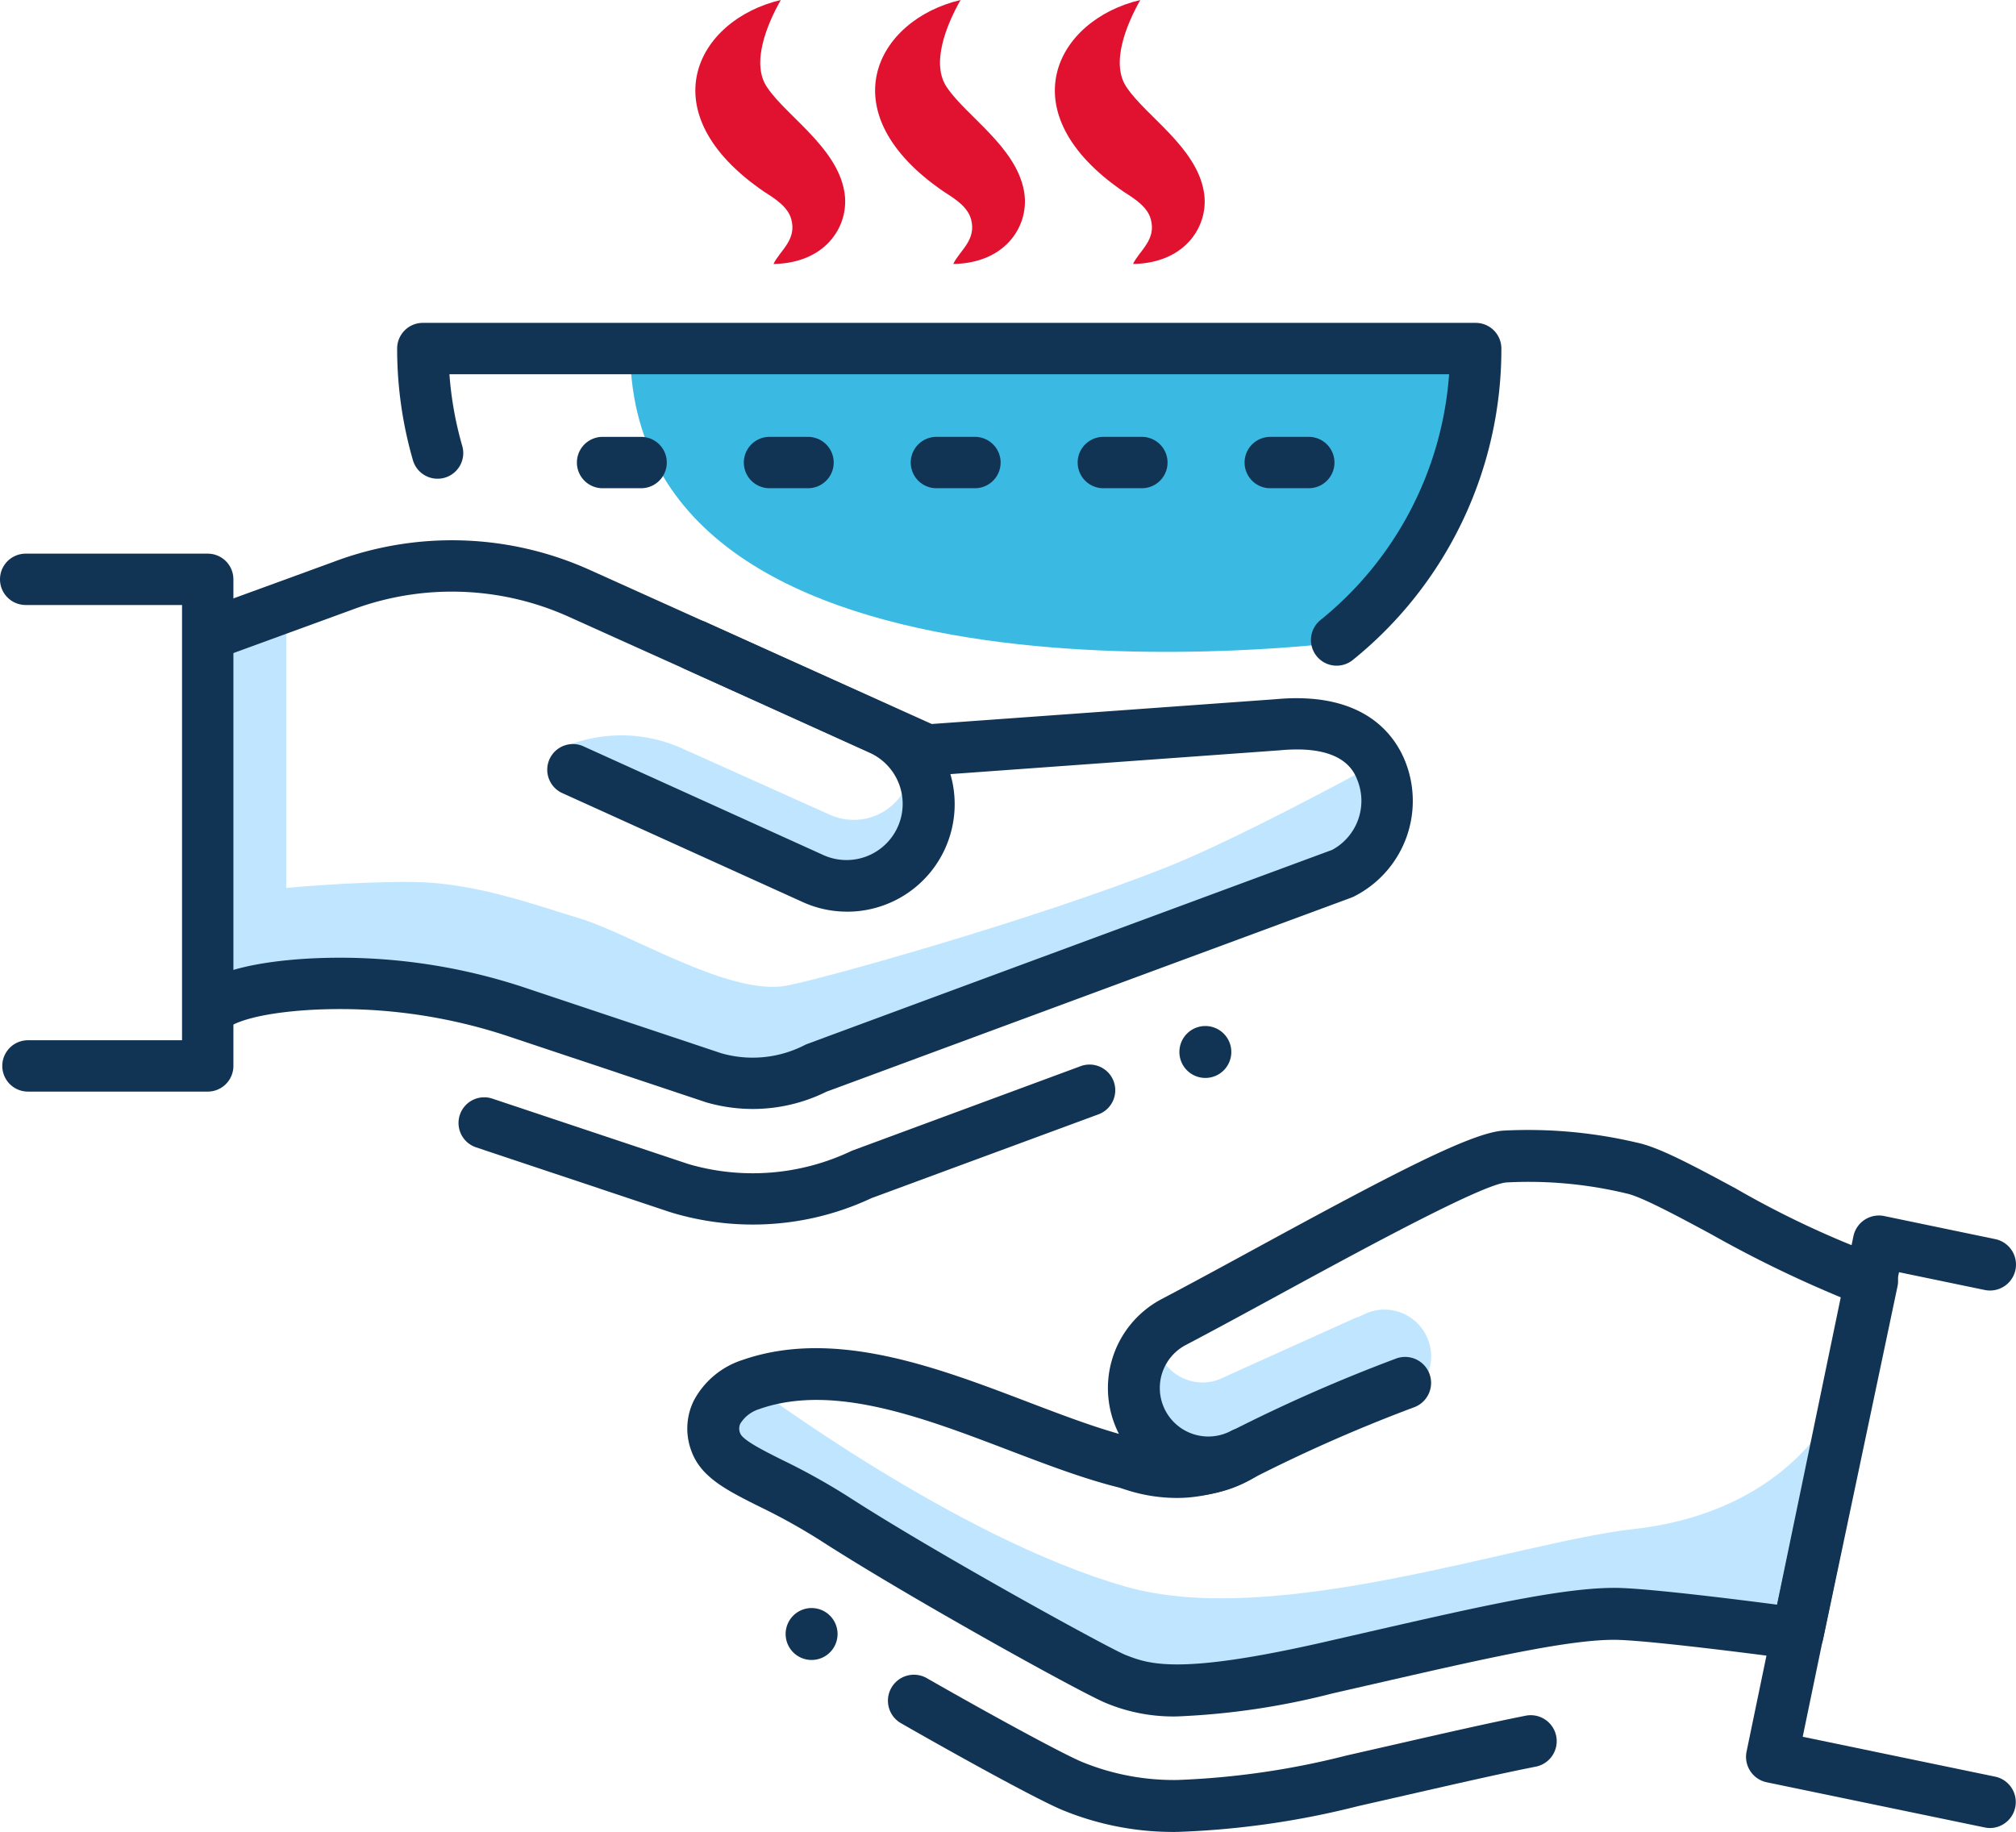
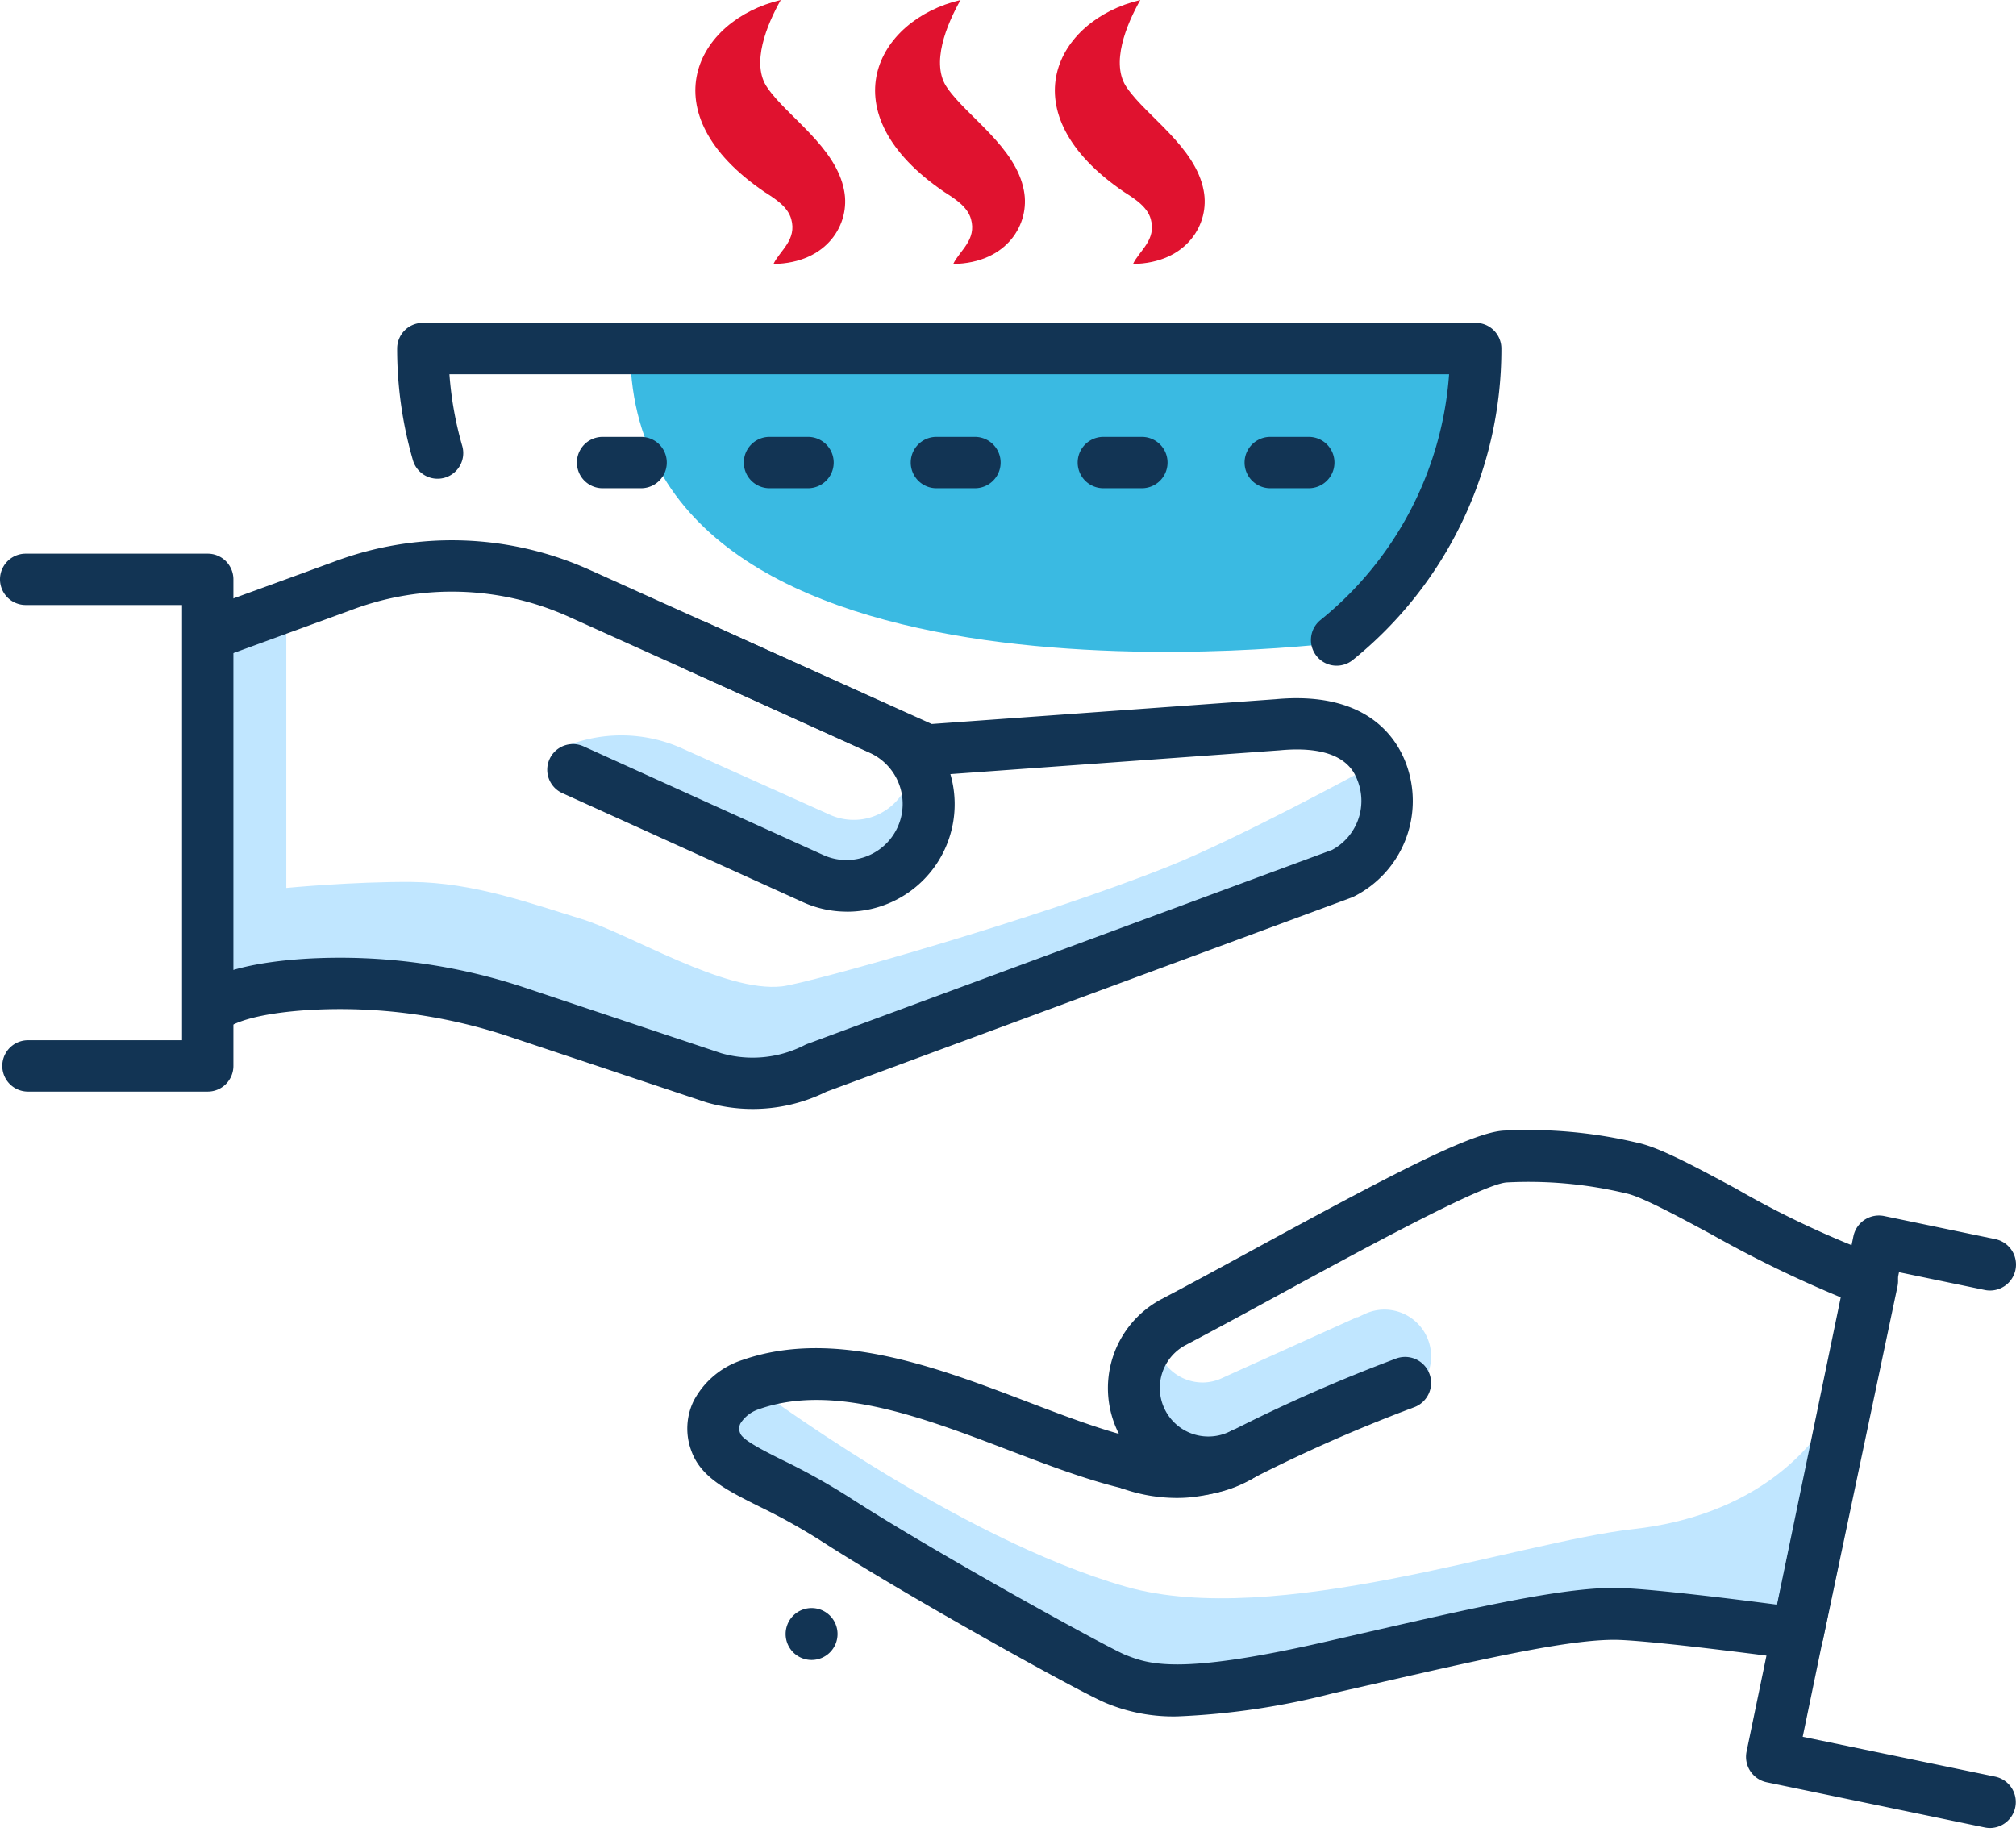
<svg xmlns="http://www.w3.org/2000/svg" width="157.011" height="142.684" viewBox="0 0 157.011 142.684">
  <g id="Group_76" data-name="Group 76" transform="translate(-423.322 -323.285)">
    <g id="color">
      <g id="Group_64" data-name="Group 64">
        <path id="Path_64" data-name="Path 64" d="M484.132,323.285c-1.072,1.892-2.367,4.988-1.031,6.85,1.5,2.2,5.353,4.607,5.968,8.011.488,2.542-1.283,5.635-5.506,5.7.5-1.049,1.84-1.872,1.382-3.5-.27-.956-1.227-1.563-2.078-2.107C473.784,332.061,477.545,324.839,484.132,323.285Z" fill="#e0122f" />
        <path id="Path_65" data-name="Path 65" d="M498.132,323.285c-1.072,1.892-2.367,4.988-1.031,6.85,1.5,2.2,5.353,4.607,5.968,8.011.488,2.542-1.283,5.635-5.506,5.7.5-1.049,1.84-1.872,1.382-3.5-.27-.956-1.227-1.563-2.078-2.107C487.784,332.061,491.545,324.839,498.132,323.285Z" fill="#e0122f" />
        <path id="Path_66" data-name="Path 66" d="M512.132,323.285c-1.072,1.892-2.367,4.988-1.031,6.85,1.5,2.2,5.353,4.607,5.968,8.011.488,2.542-1.283,5.635-5.506,5.7.5-1.049,1.84-1.872,1.382-3.5-.27-.956-1.227-1.563-2.078-2.107C501.784,332.061,505.545,324.839,512.132,323.285Z" fill="#e0122f" />
        <path id="Path_67" data-name="Path 67" d="M563.342,450.521,549.548,449l-33.995,6.381-8.5-2.5-27.98-17.273,2.759-4.491s15.971,12.014,29.221,15.764c11.636,3.293,30.5-3.5,39.5-4.5s15-6,17-12.5S563.342,450.521,563.342,450.521Z" fill="#c0e6ff" />
        <path id="Path_68" data-name="Path 68" d="M529.038,383.548s-9.279,5.035-14.61,7.18c-10.25,4.125-28.2,9.161-30.208,9.384-4.5.5-11.834-4.1-15.667-5.267s-8.333-2.828-13.167-2.867c-4.543-.036-9.766.467-9.766.467V370.812c-.54.22-4.46.9-4.98,1.06l-.587,30.273s12.127-2.653,16.667-2.833c5.5-.22,9.683,1.794,13.416,3.506,7.167,3.285,11.612,5.025,14.792,3.785,1.88-.74,18.284-6.392,27.875-10.375,7.262-3.015,18.125-7.625,18.125-7.625Z" fill="#c0e6ff" />
        <path id="Path_69" data-name="Path 69" d="M494.9,390.216l-1.3-5.129A4.516,4.516,0,0,1,488,386.763l-11.743-5.269a11.55,11.55,0,0,0-8.612-.192l-.907.547,11.034,5.844s12.894,4.45,12.992,4.413S494.9,390.216,494.9,390.216Z" fill="#c0e6ff" />
        <path id="Path_70" data-name="Path 70" d="M532.644,432.245l-13.4,6.066a3.549,3.549,0,0,1-1.481.312,3.715,3.715,0,0,1-2.745-1.216c0-.016,0-.016-.016-.016a3.885,3.885,0,0,1-.576-.9,3.487,3.487,0,0,1-.312-1.217,3.2,3.2,0,0,1-.531-.5,5.544,5.544,0,0,1-.811-1.154,5.641,5.641,0,0,1-.639-2.978,5.47,5.47,0,0,1,.951-2.823,3.31,3.31,0,0,1-.312-.483.682.682,0,0,1-.062-.157l.64-.3.982-.436a4.451,4.451,0,0,0-1.014,1.013,3.585,3.585,0,0,0,.156.889,2.852,2.852,0,0,0,.172.468,3.681,3.681,0,0,0,3.337,2.152,3.585,3.585,0,0,0,1.481-.327l1.2-.546,9.373-4.226v.031l.608-.281a3.586,3.586,0,0,1,1.482-.328,3.639,3.639,0,0,1,1.512,6.956Z" fill="#c0e6ff" />
      </g>
    </g>
    <g id="icons">
      <path id="Path_71" data-name="Path 71" d="M472.4,350.177h65.4s-.5,13.706-9.908,23.119C527.883,373.3,472.066,380.562,472.4,350.177Z" fill="#3abae2" />
      <g id="Group_75" data-name="Group 75">
        <g id="Group_65" data-name="Group 65">
-           <path id="Path_72" data-name="Path 72" d="M481.948,418.663a21.941,21.941,0,0,1-6.156-.883l-.362-.112L460.4,412.65a2,2,0,1,1,1.267-3.795l15.282,5.1a17.866,17.866,0,0,0,12.635-1c.052-.025.106-.047.16-.068l17.744-6.561a2,2,0,0,1,1.386,3.753L491.207,416.6A21.725,21.725,0,0,1,481.948,418.663Z" fill="#123454" />
-         </g>
+           </g>
        <g id="Group_66" data-name="Group 66">
          <path id="Path_73" data-name="Path 73" d="M481.944,409.661a12.956,12.956,0,0,1-3.631-.52l-15.067-5.028a41.541,41.541,0,0,0-15.859-2.162c-4.208.268-5.766,1.017-6.24,1.328a2,2,0,1,1-2.188-3.35c1.633-1.066,4.383-1.729,8.174-1.97a45.587,45.587,0,0,1,17.381,2.359l14.992,5.005a8.862,8.862,0,0,0,6.48-.635,1.959,1.959,0,0,1,.214-.094l40.873-15.114a4.336,4.336,0,0,0,2-5.343c-.266-.714-1.069-2.887-6.088-2.411L495.673,383.7a2.027,2.027,0,0,1-.965-.171l-27.046-12.186a22.14,22.14,0,0,0-16.993-.539l-10.431,3.809a2,2,0,1,1-1.37-3.758l10.412-3.8a26.1,26.1,0,0,1,20.025.644l26.585,11.977,26.766-1.93c6.966-.651,9.36,2.845,10.167,4.994a8.335,8.335,0,0,1-4.03,10.361,2.16,2.16,0,0,1-.214.094l-40.887,15.119A12.908,12.908,0,0,1,481.944,409.661Z" fill="#123454" />
        </g>
        <g id="Group_67" data-name="Group 67">
          <path id="Path_74" data-name="Path 74" d="M489.284,394.292a8.307,8.307,0,0,1-3.442-.746l-18.679-8.466a2,2,0,1,1,1.651-3.642l18.679,8.466a4.373,4.373,0,0,0,3.609-7.966l-14.392-6.524a2,2,0,1,1,1.651-3.642l14.392,6.523a8.372,8.372,0,0,1-3.469,16Z" fill="#123454" />
        </g>
        <g id="Group_68" data-name="Group 68">
          <path id="Path_75" data-name="Path 75" d="M439.5,408.308h-14a2,2,0,1,1,0-4h12v-33.9H425.322a2,2,0,0,1,0-4H439.5a2,2,0,0,1,2,2v37.9A2,2,0,0,1,439.5,408.308Z" fill="#123454" />
        </g>
        <g id="Group_69" data-name="Group 69">
          <path id="Path_76" data-name="Path 76" d="M578.312,465.666a1.992,1.992,0,0,1-.412-.042l-16.981-3.52a2.024,2.024,0,0,1-1.57-2.391l8.323-40.144a2.029,2.029,0,0,1,2.391-1.57l8.657,1.8a2.022,2.022,0,0,1-.82,3.961l-6.678-1.385-7.5,36.184,15,3.109a2.023,2.023,0,0,1-.408,4Z" fill="#123454" />
        </g>
        <g id="Group_70" data-name="Group 70">
-           <path id="Path_77" data-name="Path 77" d="M515.041,465.969a22.654,22.654,0,0,1-8.818-1.639c-1.74-.682-7.635-3.912-12.7-6.809a2.023,2.023,0,1,1,2.008-3.512c5.66,3.236,10.893,6.054,12.174,6.556a18.845,18.845,0,0,0,7.341,1.359,62.414,62.414,0,0,0,13.156-1.908l3.951-.9c3.649-.834,7.035-1.608,9.949-2.189a2.023,2.023,0,1,1,.791,3.967c-2.858.569-6.218,1.338-9.775,2.15l-4.021.916A66.118,66.118,0,0,1,515.041,465.969Z" fill="#123454" />
-         </g>
+           </g>
        <g id="Group_71" data-name="Group 71">
          <path id="Path_78" data-name="Path 78" d="M515,456.975a13.638,13.638,0,0,1-5.494-1.023c-1.821-.714-15.591-8.35-22.305-12.692a47.146,47.146,0,0,0-4.778-2.65c-2.527-1.267-4.523-2.267-5.259-4.324a4.938,4.938,0,0,1,.173-3.87,6.565,6.565,0,0,1,3.828-3.211h0c7.13-2.473,15.12.573,22.17,3.261,2.474.943,4.894,1.866,7.131,2.5a7.841,7.841,0,0,1,3.328-10.5c2.155-1.131,4.655-2.492,7.24-3.9,10.373-5.647,16.856-9.084,19.406-9.221a36.963,36.963,0,0,1,10.371.937c1.709.353,4.343,1.769,7.678,3.562a73.04,73.04,0,0,0,11.245,5.281,2.022,2.022,0,0,1,1.372,2.346l-5.789,27.465a2.024,2.024,0,0,1-2.248,1.587c-.1-.014-10.175-1.368-13.607-1.507-3.49-.132-10.09,1.36-18.424,3.266l-3.938.9A57.721,57.721,0,0,1,515,456.975Zm-32.509-23.949a2.663,2.663,0,0,0-1.507,1.137.9.9,0,0,0-.011.761c.188.529,1.821,1.348,3.262,2.069a51.624,51.624,0,0,1,5.162,2.871c6.838,4.421,20.314,11.82,21.586,12.323,1.8.7,4.032,1.583,15.224-.949l3.93-.9c8.627-1.973,15.44-3.523,19.49-3.365,2.711.11,8.972.887,12.118,1.3l5.037-23.9a92.812,92.812,0,0,1-10.208-4.968c-2.678-1.44-5.449-2.929-6.58-3.163a32.574,32.574,0,0,0-9.339-.859c-1.88.13-11.392,5.307-17.687,8.734-2.6,1.417-5.123,2.788-7.294,3.928a3.78,3.78,0,0,0,3.515,6.694,2.022,2.022,0,0,1,2.041,3.487c-5.223,3.394-12.079.782-19.335-1.985-6.718-2.562-13.666-5.213-19.4-3.219Z" fill="#123454" />
        </g>
        <g id="Group_72" data-name="Group 72">
          <path id="Path_79" data-name="Path 79" d="M514.963,439.958a12.853,12.853,0,0,1-4.23-.732,2.023,2.023,0,0,1,1.328-3.821,8.6,8.6,0,0,0,3.517.485,8.951,8.951,0,0,0,3.683-1.168,124.758,124.758,0,0,1,12.735-5.6,2.023,2.023,0,1,1,1.473,3.768,120.974,120.974,0,0,0-12.249,5.369,13.11,13.11,0,0,1-5.333,1.662C515.579,439.947,515.272,439.958,514.963,439.958Z" fill="#123454" />
        </g>
        <g id="Group_73" data-name="Group 73">
          <path id="Path_80" data-name="Path 80" d="M527.424,375.134a2,2,0,0,1-1.261-3.554,27.1,27.1,0,0,0,10.018-19.147H458.325a27.242,27.242,0,0,0,1.008,5.62,2,2,0,0,1-3.84,1.117,31.246,31.246,0,0,1-1.24-8.737,2,2,0,0,1,2-2h82a2,2,0,0,1,2,2,31.1,31.1,0,0,1-11.57,24.255A2,2,0,0,1,527.424,375.134Z" fill="#123454" />
        </g>
        <g id="Group_74" data-name="Group 74">
          <path id="Path_81" data-name="Path 81" d="M525.253,361.312h-3a2,2,0,0,1,0-4h3a2,2,0,0,1,0,4Zm-13,0h-3a2,2,0,0,1,0-4h3a2,2,0,0,1,0,4Zm-13,0h-3a2,2,0,0,1,0-4h3a2,2,0,1,1,0,4Zm-13,0h-3a2,2,0,0,1,0-4h3a2,2,0,1,1,0,4Zm-13,0h-3a2,2,0,0,1,0-4h3a2,2,0,1,1,0,4Z" fill="#123454" />
        </g>
-         <path id="Path_82" data-name="Path 82" d="M519.22,405.212a2.022,2.022,0,1,0-2.012,2.032A2.021,2.021,0,0,0,519.22,405.212Z" fill="#123454" />
        <path id="Path_83" data-name="Path 83" d="M488.553,450.546a2.022,2.022,0,1,0-2.012,2.031A2.021,2.021,0,0,0,488.553,450.546Z" fill="#123454" />
      </g>
    </g>
  </g>
</svg>